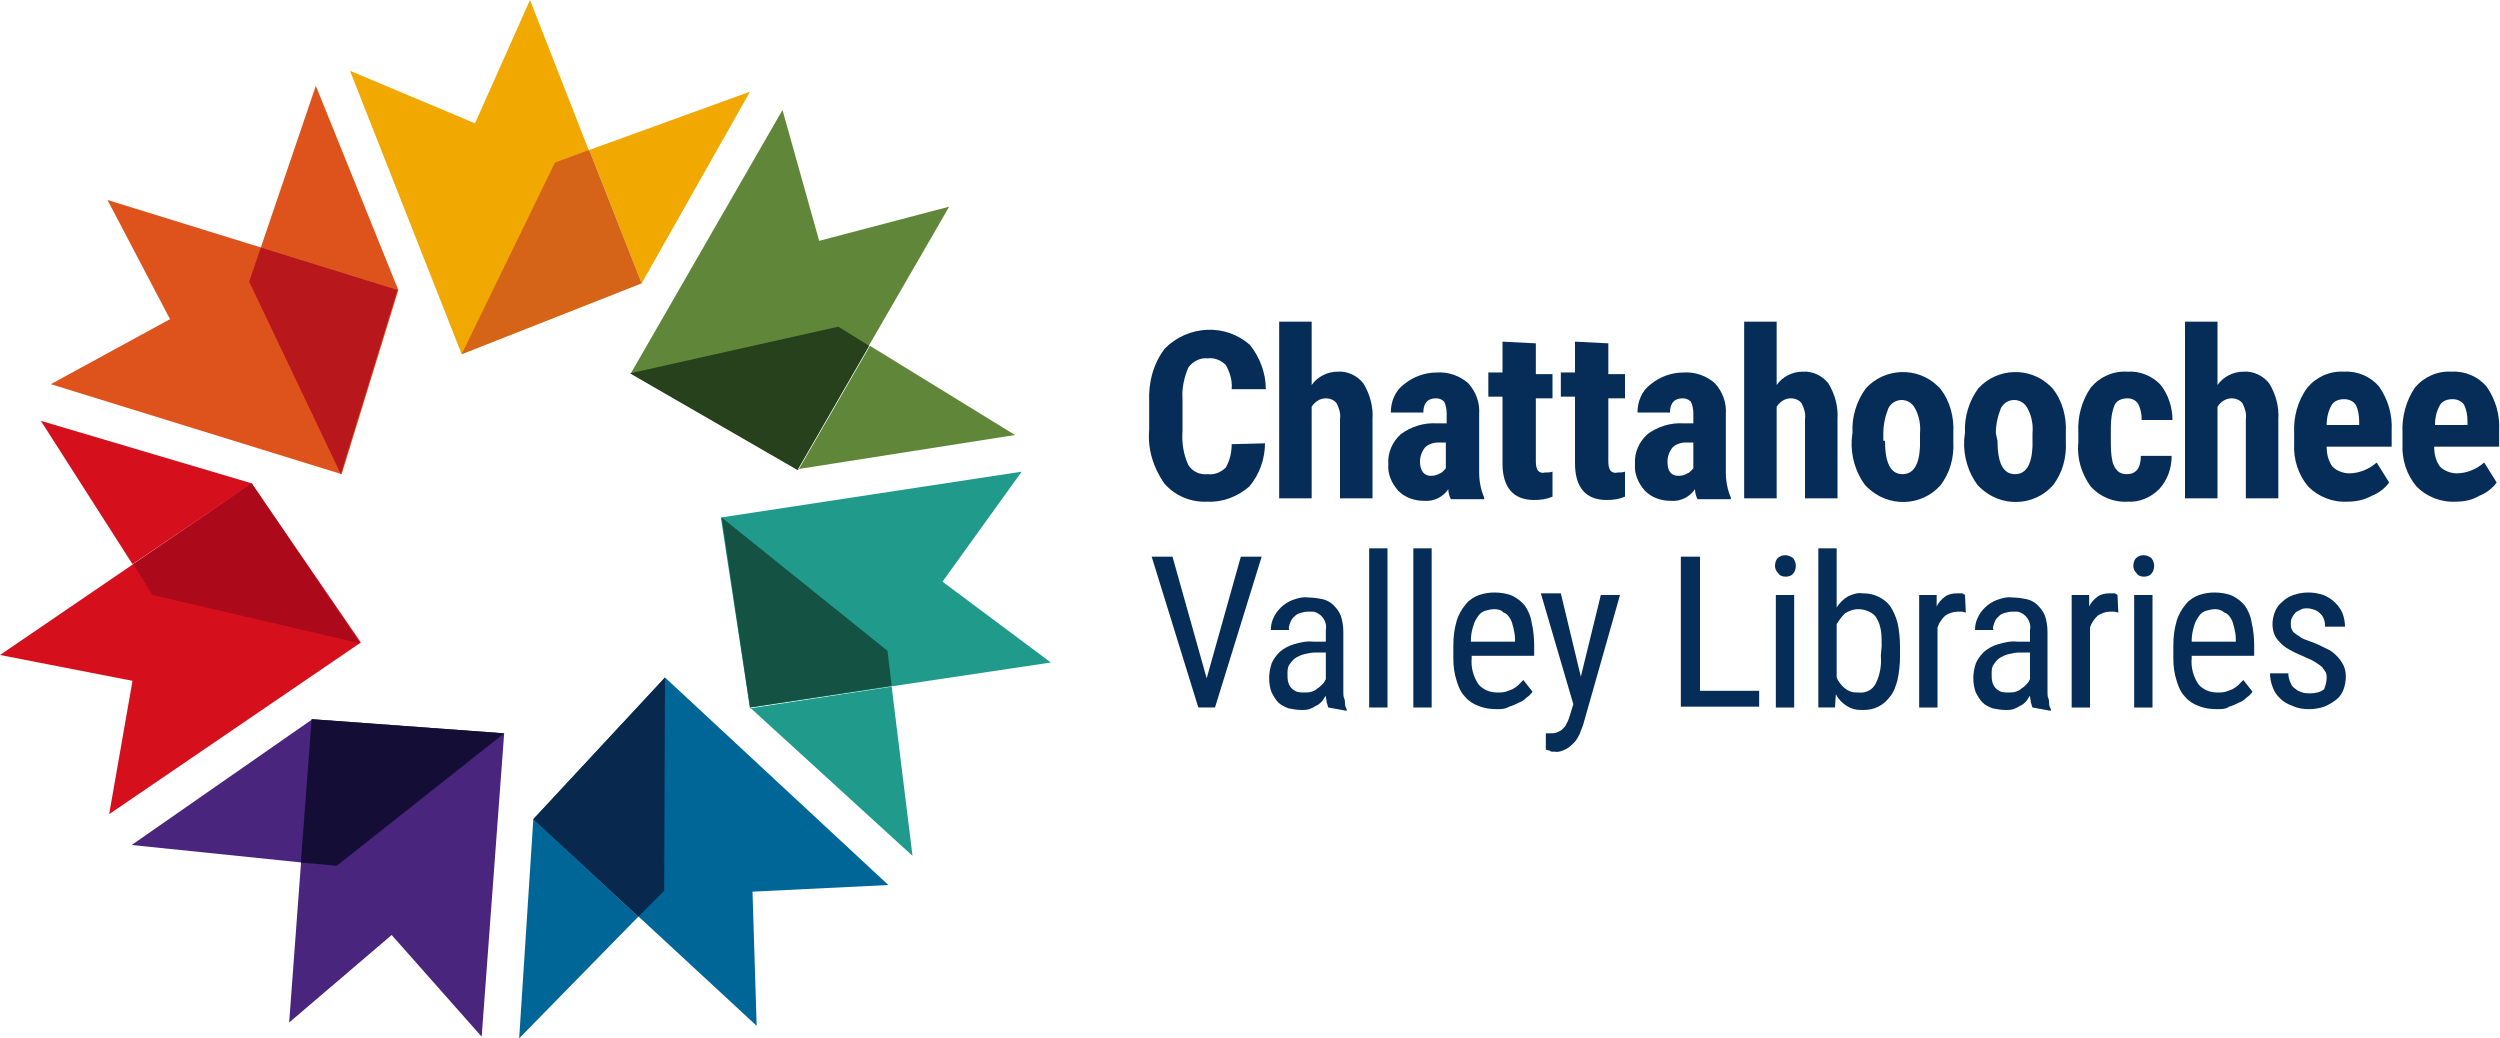
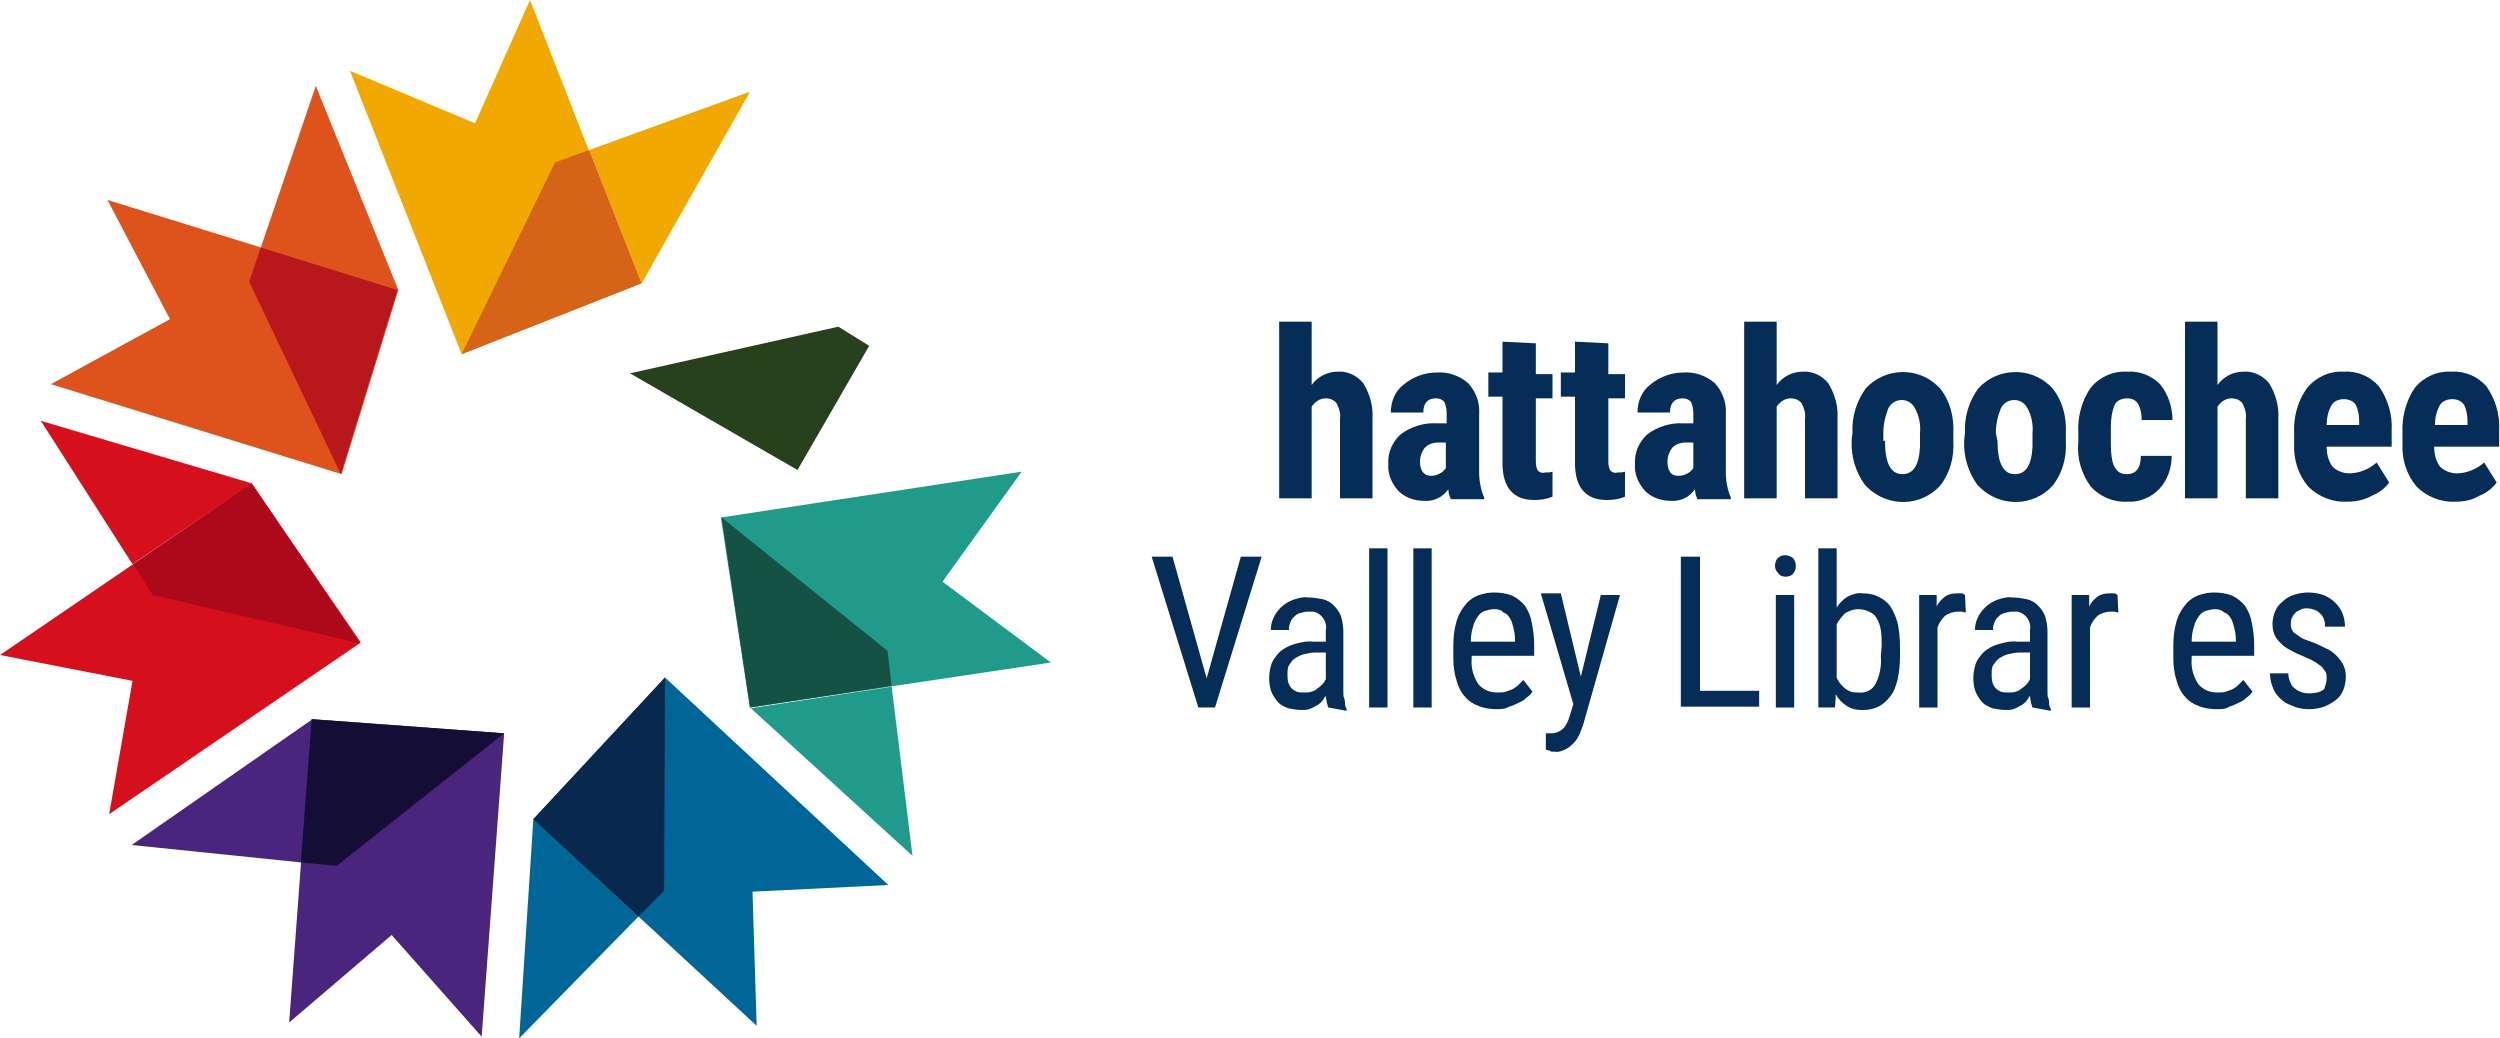
<svg xmlns="http://www.w3.org/2000/svg" version="1.1" id="Group_6093" x="0px" y="0px" viewBox="0 0 300 124.6" style="enable-background:new 0 0 300 124.6;" xml:space="preserve">
  <style type="text/css">
	.st0{fill:#49257D;}
	.st1{fill:#140E37;}
	.st2{fill:#D60F1C;}
	.st3{fill:#AC0A1B;}
	.st4{fill:#DE531C;}
	.st5{fill:#B8181B;}
	.st6{fill:#F1A800;}
	.st7{fill:#D56418;}
	.st8{fill:#608739;}
	.st9{fill:#26411C;}
	.st10{fill:#1F9A8B;}
	.st11{fill:#145343;}
	.st12{fill:#006698;}
	.st13{fill:#08284E;}
	.st14{fill:#062D58;}
</style>
  <path id="Path_53438" class="st0" d="M15.8,101.4l20.4,2.1l1.3-17.2L15.8,101.4z M37.4,86.3l-2.7,36.4L47,112.2l10.8,12.2L60.5,88  L37.4,86.3z" />
  <path id="Path_53439" class="st1" d="M40.4,103.9L60.5,88l-23.1-1.7l-1.3,17.2L40.4,103.9z" />
  <path id="Path_53440" class="st2" d="M30.2,58L0,78.6l15.9,3.1l-2.8,16l30.2-20.6L30.2,58z M15.9,67.7L30.2,58L4.9,50.5L15.9,67.7z" />
  <path id="Path_53441" class="st3" d="M18.3,71.4l24.9,5.8L30.2,58l-14.2,9.7L18.3,71.4z" />
  <path id="Path_53442" class="st4" d="M37.9,10.3l-6.6,19.4l16.5,5.1l-6.8,22.1L6.1,46.1l14.3-7.8L12.9,24l34.9,10.8L37.9,10.3z" />
  <path id="Path_53443" class="st5" d="M29.9,33.8l11,23.1l6.8-22.1l-16.4-5.1L29.9,33.8z" />
  <path id="Path_53444" class="st6" d="M70.7,18l6.3,16l13-23L70.7,18z M63.6,0l-6.6,14.8L42,8.5l13.4,34L76.9,34L63.6,0z" />
  <path id="Path_53445" class="st7" d="M66.6,19.5l-11.2,23L77,34l-6.3-16L66.6,19.5z" />
-   <path id="Path_53446" class="st8" d="M121.8,52.2l-17.4-10.7l-8.6,14.9L75.7,44.8l18.2-31.6l4.4,15.7l15.6-4.1L95.7,56.3L121.8,52.2  z" />
  <path id="Path_53447" class="st9" d="M100.6,39.2l-25,5.6l20.1,11.6l8.6-14.9L100.6,39.2z" />
  <path id="Path_53448" class="st10" d="M109.5,102.7L107,82.4l-17,2.6l-3.5-22.9l36.1-5.5l-9.5,13.2l13,9.7L90,84.9L109.5,102.7z" />
  <path id="Path_53449" class="st11" d="M106.5,78.1l-19.9-16L90,84.9l17-2.6L106.5,78.1z" />
  <path id="Path_53450" class="st12" d="M62.3,124.6L76.6,110L64,98.3L62.3,124.6z M64,98.3l26.8,24.8L90.3,107l16.3-0.8L79.8,81.3  L64,98.3z" />
  <path id="Path_53451" class="st13" d="M79.7,106.9l0.1-25.6L64,98.3L76.6,110L79.7,106.9z" />
  <g id="Group_6092">
    <g>
      <g id="Group_6091">
-         <path id="Path_53452" class="st14" d="M151.8,53.2c0,1.9-0.7,3.8-1.9,5.2c-1.4,1.2-3.2,1.9-5,1.8c-2,0.1-3.9-0.7-5.2-2.2     c-1.3-1.9-2-4.1-1.8-6.4v-3.4c-0.1-2.3,0.5-4.6,1.9-6.4c2.8-2.8,7.3-3,10.2-0.4c1.2,1.5,1.9,3.4,1.9,5.3h-4.1     c0.1-1-0.2-2-0.7-2.9c-0.6-0.6-1.4-0.9-2.2-0.8c-0.9-0.1-1.8,0.4-2.3,1.1c-0.5,1.2-0.8,2.5-0.7,3.8v3.8c-0.1,1.4,0.1,2.8,0.7,4.1     c0.5,0.8,1.4,1.2,2.3,1.1c0.8,0.1,1.6-0.2,2.2-0.8c0.5-0.9,0.7-1.8,0.7-2.8L151.8,53.2z" />
        <path id="Path_53453" class="st14" d="M157.4,46.2c0.7-1,1.9-1.6,3.1-1.6c1.2-0.1,2.4,0.5,3.1,1.4c0.8,1.3,1.2,2.8,1.1,4.3v9.5     h-3.9v-9.5c0.1-0.7-0.1-1.3-0.4-1.9c-0.3-0.4-0.8-0.6-1.3-0.6c-0.7,0-1.3,0.4-1.7,1v11h-3.9V38.6h3.9L157.4,46.2z" />
        <path id="Path_53454" class="st14" d="M174.1,59.9c-0.2-0.4-0.3-0.8-0.3-1.2c-0.6,0.9-1.7,1.5-2.9,1.4c-1.2,0-2.3-0.4-3.1-1.2     c-0.8-0.9-1.3-2-1.2-3.2c-0.1-1.4,0.5-2.7,1.5-3.6c1.2-0.9,2.8-1.4,4.3-1.3h1.2v-1.2c0-0.5-0.1-1-0.3-1.4c-0.3-0.3-0.6-0.4-1-0.4     c-1,0-1.5,0.6-1.5,1.7h-3.9c0-1.3,0.5-2.6,1.6-3.4c1.1-0.9,2.5-1.4,3.9-1.4c1.4-0.1,2.8,0.4,3.8,1.3c0.9,1,1.4,2.3,1.3,3.7v7     c0,1,0.2,2.1,0.6,3v0.2L174.1,59.9z M171.7,57.1c0.4,0,0.8-0.1,1.1-0.3c0.3-0.1,0.5-0.4,0.7-0.6v-3.1h-0.9     c-0.6,0-1.2,0.2-1.6,0.6c-0.4,0.5-0.6,1.1-0.6,1.7C170.4,56.5,170.9,57.1,171.7,57.1" />
        <path id="Path_53455" class="st14" d="M184.3,41.2v3.7h2v2.9h-2v7.4c0,0.4,0,0.8,0.2,1.2c0.2,0.3,0.6,0.4,0.9,0.3     c0.3,0,0.6,0,0.9-0.1l0,3c-0.7,0.3-1.4,0.4-2.2,0.4c-2.5,0-3.8-1.5-3.8-4.4v-8h-1.7v-2.9h1.7v-3.7L184.3,41.2z" />
        <path id="Path_53456" class="st14" d="M193,41.2v3.7h2v2.9h-2v7.4c0,0.4,0,0.8,0.2,1.2c0.2,0.3,0.6,0.4,0.9,0.3     c0.3,0,0.6,0,0.9-0.1l0,3c-0.7,0.3-1.4,0.4-2.2,0.4c-2.5,0-3.8-1.5-3.8-4.4v-8h-1.7v-2.9h1.7v-3.7L193,41.2z" />
        <path id="Path_53457" class="st14" d="M203.7,59.9c-0.2-0.4-0.3-0.8-0.3-1.2c-0.6,0.9-1.7,1.5-2.9,1.4c-1.2,0-2.3-0.4-3.1-1.2     c-0.8-0.9-1.3-2-1.2-3.2c-0.1-1.4,0.5-2.7,1.5-3.6c1.2-0.9,2.8-1.4,4.3-1.3h1.2v-1.2c0-0.5-0.1-1-0.3-1.4c-0.3-0.3-0.6-0.4-1-0.4     c-1,0-1.5,0.6-1.5,1.7h-3.9c0-1.3,0.5-2.6,1.6-3.4c1.1-0.9,2.5-1.4,3.9-1.4c1.4-0.1,2.8,0.4,3.8,1.3c0.9,1,1.4,2.3,1.3,3.7v7     c0,1,0.2,2.1,0.6,3v0.2L203.7,59.9z M201.4,57.1c0.4,0,0.8-0.1,1.1-0.3c0.3-0.1,0.5-0.4,0.7-0.6v-3.1h-0.9     c-0.6,0-1.2,0.2-1.6,0.6c-0.4,0.5-0.6,1.1-0.6,1.7C200.1,56.5,200.5,57.1,201.4,57.1" />
        <path id="Path_53458" class="st14" d="M213.2,46.2c0.7-1,1.9-1.6,3.1-1.6c1.2-0.1,2.4,0.5,3.1,1.4c0.8,1.3,1.2,2.8,1.1,4.3v9.5     h-3.9v-9.5c0.1-0.7-0.1-1.3-0.4-1.9c-0.3-0.4-0.8-0.6-1.3-0.6c-0.7,0-1.3,0.4-1.7,1v11h-3.9V38.6h3.9L213.2,46.2z" />
        <path id="Path_53459" class="st14" d="M222.3,51.9c-0.1-1.9,0.5-3.8,1.6-5.3c2.3-2.5,6.2-2.6,8.6-0.3c0.1,0.1,0.2,0.2,0.3,0.3     c1.2,1.5,1.7,3.4,1.6,5.4v1c0.1,1.9-0.4,3.8-1.6,5.3c-2.3,2.5-6.2,2.6-8.7,0.2c-0.1-0.1-0.2-0.2-0.3-0.3     c-1.1-1.5-1.7-3.4-1.6-5.4L222.3,51.9z M226.2,52.9c0,2.7,0.7,4,2.1,4c1.3,0,2-1.1,2.1-3.3l0-1.6c0.1-1-0.1-2.1-0.6-3     c-0.3-0.6-0.9-1-1.6-1c-0.7,0-1.3,0.4-1.6,1c-0.4,1-0.6,2-0.6,3V52.9z" />
        <path id="Path_53460" class="st14" d="M235.8,51.9c-0.1-1.9,0.5-3.8,1.6-5.3c2.3-2.5,6.2-2.6,8.6-0.3c0.1,0.1,0.2,0.2,0.3,0.3     c1.2,1.5,1.7,3.4,1.6,5.4v1c0.1,1.9-0.4,3.8-1.6,5.3c-2.3,2.5-6.2,2.6-8.7,0.2c-0.1-0.1-0.2-0.2-0.3-0.3     c-1.1-1.5-1.7-3.4-1.6-5.4L235.8,51.9z M239.7,52.9c0,2.7,0.7,4,2.1,4c1.3,0,2-1.1,2.1-3.3l0-1.6c0.1-1-0.1-2.1-0.6-3     c-0.3-0.6-0.9-1-1.6-1c-0.7,0-1.3,0.4-1.6,1c-0.4,1-0.6,2-0.6,3L239.7,52.9z" />
        <path id="Path_53461" class="st14" d="M255.2,56.9c1.1,0,1.7-0.7,1.7-2.2h3.7c0,1.5-0.5,2.9-1.5,4c-1,1-2.4,1.6-3.8,1.5     c-1.7,0.1-3.3-0.6-4.4-1.8c-1.1-1.5-1.7-3.4-1.5-5.3v-1.2c-0.1-1.9,0.4-3.8,1.5-5.4c1.1-1.3,2.7-2,4.4-1.9     c1.5-0.1,2.9,0.5,3.9,1.5c1,1.2,1.5,2.8,1.5,4.3h-3.7c0-0.7-0.1-1.3-0.4-1.9c-0.3-0.5-0.8-0.7-1.3-0.7c-0.6,0-1.2,0.2-1.5,0.7     c-0.4,0.9-0.5,1.9-0.5,2.8v1.5c0,0.9,0,1.7,0.2,2.6c0.1,0.4,0.3,0.8,0.6,1.1C254.4,56.8,254.8,56.9,255.2,56.9" />
        <path id="Path_53462" class="st14" d="M266.1,46.2c0.7-1,1.9-1.6,3.1-1.6c1.2-0.1,2.4,0.5,3.1,1.4c0.8,1.3,1.2,2.8,1.1,4.3v9.5     h-3.9v-9.5c0.1-0.7-0.1-1.3-0.4-1.9c-0.3-0.4-0.8-0.6-1.3-0.6c-0.7,0-1.3,0.4-1.7,1v11h-3.9V38.6h3.9L266.1,46.2z" />
        <path id="Path_53463" class="st14" d="M281.7,60.2c-1.8,0.1-3.5-0.6-4.7-1.8c-1.2-1.4-1.8-3.3-1.7-5.1V52     c-0.1-1.9,0.4-3.9,1.6-5.5c1.1-1.3,2.7-2,4.4-1.9c1.6-0.1,3.2,0.6,4.2,1.8c1.1,1.6,1.6,3.4,1.5,5.3v1.9h-7.8     c0,0.9,0.2,1.7,0.7,2.4c0.5,0.5,1.3,0.8,2,0.8c1.2,0,2.4-0.5,3.3-1.3l1.5,2.4c-0.5,0.7-1.3,1.3-2.1,1.6     C283.7,60,282.7,60.2,281.7,60.2 M279.2,51h3.9v-0.4c0-0.7-0.1-1.4-0.4-2c-0.3-0.5-0.9-0.7-1.4-0.7c-0.6,0-1.2,0.2-1.5,0.7     C279.4,49.3,279.2,50.1,279.2,51" />
        <path id="Path_53464" class="st14" d="M294.7,60.2c-1.8,0.1-3.5-0.6-4.7-1.8c-1.2-1.4-1.8-3.3-1.7-5.1V52     c-0.1-1.9,0.4-3.9,1.5-5.5c1.1-1.3,2.7-2,4.4-1.9c1.6-0.1,3.2,0.6,4.2,1.8c1.1,1.6,1.6,3.4,1.5,5.3v1.9h-7.8     c0,0.9,0.2,1.7,0.7,2.4c0.5,0.5,1.3,0.8,2,0.8c1.2,0,2.4-0.5,3.3-1.3l1.5,2.4c-0.5,0.7-1.3,1.3-2.1,1.6     C296.7,60,295.7,60.2,294.7,60.2 M292.2,51h3.9v-0.4c0-0.7-0.1-1.4-0.4-2c-0.3-0.5-0.9-0.7-1.4-0.7c-0.6,0-1.2,0.2-1.5,0.7     C292.4,49.3,292.2,50.1,292.2,51" />
        <path id="Path_53465" class="st14" d="M144.8,81.4l4.1-14.6h2.5l-5.6,18.1h-2l-5.6-18.1h2.5L144.8,81.4z" />
        <path id="Path_53466" class="st14" d="M159.4,84.9c-0.1-0.2-0.1-0.4-0.2-0.6c0-0.3-0.1-0.5-0.1-0.8c-0.2,0.2-0.3,0.5-0.5,0.7     c-0.2,0.2-0.4,0.4-0.7,0.5c-0.3,0.2-0.5,0.3-0.8,0.4c-0.3,0.1-0.6,0.1-0.9,0.1c-0.5,0-1.1-0.1-1.6-0.2c-0.5-0.2-0.9-0.4-1.2-0.7     c-0.3-0.3-0.6-0.8-0.8-1.2c-0.2-0.5-0.3-1.1-0.3-1.7c0-0.6,0.1-1.2,0.3-1.8c0.2-0.5,0.6-1,1-1.4c0.5-0.4,1-0.7,1.7-0.9     c0.7-0.2,1.5-0.4,2.3-0.3h1.5v-1.4c0.2-1-0.5-2-1.5-2.2c-0.2,0-0.5,0-0.7,0c-0.3,0-0.6,0.1-1,0.2c-0.3,0.1-0.5,0.3-0.7,0.5     c-0.2,0.2-0.3,0.4-0.4,0.7c-0.1,0.3-0.2,0.5-0.1,0.8h-2.2c0-0.5,0.1-1,0.3-1.4c0.2-0.5,0.5-0.9,0.9-1.3c0.4-0.4,0.9-0.7,1.4-0.9     c0.6-0.2,1.2-0.4,1.9-0.3c0.6,0,1.2,0.1,1.7,0.2c0.5,0.1,1,0.4,1.3,0.7c0.4,0.4,0.7,0.8,0.9,1.3c0.2,0.6,0.3,1.3,0.3,1.9v6.6     c0,0.2,0,0.5,0,0.7c0,0.2,0,0.5,0.1,0.7s0.1,0.5,0.1,0.7c0,0.2,0.1,0.4,0.2,0.6v0.2L159.4,84.9z M156.5,83.1c0.3,0,0.6,0,0.9-0.1     c0.3-0.1,0.5-0.2,0.7-0.4c0.2-0.1,0.4-0.3,0.6-0.5c0.2-0.2,0.3-0.4,0.4-0.6v-3.2h-1.2c-0.5,0-1,0.1-1.4,0.2     c-0.4,0.1-0.8,0.3-1.1,0.5c-0.3,0.2-0.5,0.5-0.7,0.8c-0.2,0.3-0.2,0.7-0.2,1.1c0,0.3,0,0.7,0.1,1c0.1,0.3,0.2,0.5,0.4,0.7     c0.2,0.2,0.4,0.3,0.6,0.4C155.9,83.1,156.2,83.1,156.5,83.1" />
        <rect id="Rectangle_3039" x="164.3" y="65.8" class="st14" width="2.2" height="19.1" />
        <rect id="Rectangle_3040" x="169.6" y="65.8" class="st14" width="2.2" height="19.1" />
        <path id="Path_53467" class="st14" d="M179.6,85.1c-0.7,0-1.5-0.1-2.2-0.4c-0.6-0.2-1.2-0.6-1.6-1.1c-0.5-0.5-0.8-1.2-1-1.9     c-0.3-0.9-0.4-1.8-0.4-2.7v-1.5c0-1,0.1-2,0.4-3c0.2-0.7,0.6-1.4,1.1-2c0.4-0.5,1-0.9,1.6-1.1c0.6-0.2,1.2-0.3,1.8-0.3     c0.7,0,1.5,0.1,2.2,0.4c0.6,0.3,1.1,0.7,1.5,1.2c0.4,0.6,0.7,1.3,0.8,2c0.2,0.9,0.3,1.8,0.3,2.7v1.3h-7.5v0.3     c-0.1,1.1,0.2,2.2,0.8,3.1c0.6,0.7,1.4,1,2.3,1c0.3,0,0.7,0,1-0.1c0.3-0.1,0.6-0.2,0.8-0.3c0.2-0.1,0.5-0.3,0.7-0.5     c0.2-0.2,0.4-0.4,0.6-0.6l1.1,1.4c-0.2,0.3-0.4,0.5-0.7,0.7c-0.3,0.3-0.6,0.5-0.9,0.6c-0.4,0.2-0.8,0.4-1.2,0.5     C180.6,85.1,180.1,85.1,179.6,85.1 M179.3,73.1c-0.4,0-0.7,0.1-1.1,0.2c-0.3,0.1-0.6,0.3-0.8,0.6c-0.3,0.4-0.5,0.8-0.6,1.2     c-0.2,0.6-0.3,1.2-0.3,1.9h5.3v-0.3c0-0.5-0.1-1-0.2-1.4c-0.1-0.4-0.2-0.8-0.4-1.1c-0.2-0.3-0.4-0.6-0.8-0.7     C180.2,73.2,179.7,73.1,179.3,73.1" />
        <path id="Path_53468" class="st14" d="M189.7,81.2l2.4-9.8h2.3L190,86.9c-0.1,0.4-0.3,0.7-0.4,1.1c-0.2,0.4-0.4,0.8-0.7,1.1     c-0.3,0.3-0.6,0.6-1,0.8c-0.4,0.2-0.9,0.4-1.3,0.3c-0.1,0-0.2,0-0.3,0c-0.1,0-0.2,0-0.3-0.1s-0.2,0-0.3-0.1c-0.1,0-0.2,0-0.2-0.1     v-1.9c0.1,0,0.2,0,0.2,0c0.1,0,0.2,0,0.2,0c0.3,0,0.6,0,0.9-0.1c0.2-0.1,0.5-0.2,0.7-0.4c0.2-0.2,0.4-0.4,0.5-0.7     c0.2-0.3,0.3-0.7,0.4-1l0.4-1.3l-3.9-13.3h2.4L189.7,81.2z" />
        <path id="Path_53469" class="st14" d="M204,82.9h7.1v1.9h-9.4V66.8h2.3V82.9z" />
        <path id="Path_53470" class="st14" d="M213,67.9c0-0.3,0.1-0.7,0.3-0.9c0.5-0.5,1.3-0.5,1.9,0c0,0,0,0,0,0     c0.2,0.3,0.3,0.6,0.3,0.9c0,0.3-0.1,0.7-0.3,0.9c-0.2,0.3-0.6,0.4-0.9,0.4c-0.4,0-0.7-0.1-0.9-0.4C213.1,68.5,213,68.2,213,67.9      M215.3,84.9h-2.2V71.4h2.2V84.9z" />
        <path id="Path_53471" class="st14" d="M228,78.8c0,0.9-0.1,1.9-0.3,2.8c-0.2,0.7-0.4,1.4-0.9,2c-0.4,0.5-0.8,0.9-1.4,1.2     c-0.6,0.3-1.2,0.4-1.9,0.4c-0.7,0-1.3-0.1-1.9-0.5c-0.5-0.3-1-0.8-1.3-1.4l-0.1,1.6h-2V65.8h2.2v7.1c0.3-0.5,0.8-1,1.3-1.3     c0.6-0.3,1.2-0.5,1.8-0.4c0.7,0,1.3,0.1,1.9,0.4c0.6,0.3,1,0.6,1.4,1.1c0.4,0.6,0.7,1.3,0.9,2c0.2,0.9,0.3,1.9,0.3,2.9L228,78.8z      M225.8,77.5c0-0.7,0-1.3-0.1-1.9c-0.1-0.5-0.2-0.9-0.5-1.4c-0.2-0.4-0.5-0.6-0.9-0.8c-0.4-0.2-0.9-0.3-1.3-0.3     c-0.6,0-1.1,0.2-1.6,0.5c-0.4,0.4-0.7,0.8-1,1.3v6.4c0.1,0.3,0.3,0.5,0.4,0.7c0.2,0.2,0.3,0.4,0.6,0.6c0.2,0.2,0.5,0.3,0.7,0.4     c0.3,0.1,0.6,0.1,0.9,0.1c0.9,0.1,1.7-0.3,2.1-1.1c0.5-1,0.7-2.2,0.6-3.3L225.8,77.5z" />
        <path id="Path_53472" class="st14" d="M235.9,73.5c-0.2,0-0.3-0.1-0.5-0.1c-0.1,0-0.3,0-0.5,0c-0.5,0-1.1,0.2-1.5,0.5     c-0.4,0.4-0.7,0.8-0.9,1.4v9.6h-2.2V71.4h2.1l0,1.4c0.2-0.5,0.6-0.9,1-1.2c0.4-0.3,0.9-0.4,1.5-0.4c0.1,0,0.2,0,0.2,0     c0.1,0,0.2,0,0.3,0s0.2,0,0.2,0.1c0.1,0,0.1,0,0.2,0.1L235.9,73.5z" />
        <path id="Path_53473" class="st14" d="M243.9,84.9c-0.1-0.2-0.1-0.4-0.2-0.6c0-0.3-0.1-0.5-0.1-0.8c-0.2,0.2-0.3,0.5-0.5,0.7     c-0.2,0.2-0.4,0.4-0.7,0.5c-0.3,0.2-0.5,0.3-0.8,0.4c-0.3,0.1-0.6,0.1-0.9,0.1c-0.5,0-1.1-0.1-1.6-0.2c-0.5-0.2-0.9-0.4-1.2-0.7     c-0.3-0.3-0.6-0.8-0.8-1.2c-0.2-0.5-0.3-1.1-0.3-1.7c0-0.6,0.1-1.2,0.3-1.8c0.2-0.5,0.6-1,1-1.4c0.5-0.4,1-0.7,1.7-0.9     c0.7-0.2,1.5-0.4,2.3-0.3h1.5v-1.4c0.2-1-0.5-2-1.5-2.2c-0.2,0-0.5,0-0.7,0c-0.3,0-0.6,0.1-1,0.2c-0.3,0.1-0.5,0.3-0.7,0.5     c-0.2,0.2-0.3,0.4-0.4,0.7c-0.1,0.3-0.2,0.5-0.1,0.8H237c0-0.5,0.1-1,0.3-1.4c0.2-0.5,0.5-0.9,0.9-1.3c0.4-0.4,0.9-0.7,1.4-0.9     c0.6-0.2,1.2-0.4,1.9-0.3c0.6,0,1.2,0.1,1.7,0.2c0.5,0.1,1,0.4,1.3,0.7c0.4,0.4,0.7,0.8,0.9,1.3c0.2,0.6,0.3,1.3,0.3,1.9v6.6     c0,0.2,0,0.5,0,0.7c0,0.2,0,0.5,0.1,0.7s0.1,0.5,0.1,0.7c0,0.2,0.1,0.4,0.2,0.6v0.2L243.9,84.9z M241,83.1c0.3,0,0.6,0,0.9-0.1     c0.3-0.1,0.5-0.2,0.7-0.4c0.2-0.1,0.4-0.3,0.6-0.5c0.2-0.2,0.3-0.4,0.4-0.6v-3.2h-1.2c-0.5,0-1,0.1-1.4,0.2     c-0.4,0.1-0.8,0.3-1.1,0.5c-0.3,0.2-0.5,0.5-0.7,0.8c-0.2,0.3-0.2,0.7-0.2,1.1c0,0.3,0,0.7,0.1,1c0.1,0.3,0.2,0.5,0.4,0.7     c0.2,0.2,0.4,0.3,0.6,0.4C240.4,83.1,240.7,83.1,241,83.1" />
        <path id="Path_53474" class="st14" d="M254.2,73.5c-0.2,0-0.3-0.1-0.5-0.1c-0.1,0-0.3,0-0.5,0c-0.5,0-1.1,0.2-1.5,0.5     c-0.4,0.4-0.7,0.8-0.9,1.4v9.6h-2.2V71.4h2.1l0,1.4c0.2-0.5,0.6-0.9,1-1.2c0.4-0.3,0.9-0.4,1.5-0.4c0.1,0,0.2,0,0.2,0     c0.1,0,0.2,0,0.3,0s0.2,0,0.2,0.1c0.1,0,0.1,0,0.2,0.1L254.2,73.5z" />
-         <path id="Path_53475" class="st14" d="M256,67.9c0-0.3,0.1-0.7,0.3-0.9c0.5-0.5,1.3-0.5,1.9,0c0,0,0,0,0,0     c0.2,0.3,0.3,0.6,0.3,0.9c0,0.3-0.1,0.7-0.3,0.9c-0.2,0.3-0.6,0.4-0.9,0.4c-0.4,0-0.7-0.1-0.9-0.4C256.1,68.5,256,68.2,256,67.9      M258.3,84.9h-2.2V71.4h2.2V84.9z" />
        <path id="Path_53476" class="st14" d="M266,85.1c-0.7,0-1.5-0.1-2.2-0.4c-0.6-0.2-1.2-0.6-1.6-1.1c-0.5-0.5-0.8-1.2-1-1.9     c-0.3-0.9-0.4-1.8-0.4-2.7v-1.5c0-1,0.1-2,0.4-3c0.2-0.7,0.6-1.4,1.1-2c0.4-0.5,1-0.9,1.6-1.1c0.6-0.2,1.2-0.3,1.8-0.3     c0.7,0,1.5,0.1,2.2,0.4c0.6,0.3,1.1,0.7,1.5,1.2c0.4,0.6,0.7,1.3,0.8,2c0.2,0.9,0.3,1.8,0.3,2.7v1.3H263v0.3     c-0.1,1.1,0.2,2.2,0.8,3.1c0.6,0.7,1.4,1,2.3,1c0.3,0,0.7,0,1-0.1c0.3-0.1,0.6-0.2,0.8-0.3c0.2-0.1,0.5-0.3,0.7-0.5     c0.2-0.2,0.4-0.4,0.6-0.6l1.1,1.4c-0.2,0.3-0.4,0.5-0.7,0.7c-0.3,0.3-0.6,0.5-0.9,0.6c-0.4,0.2-0.8,0.4-1.2,0.5     C267.1,85.1,266.6,85.1,266,85.1 M265.8,73.1c-0.4,0-0.7,0.1-1.1,0.2c-0.3,0.1-0.6,0.3-0.8,0.6c-0.3,0.4-0.5,0.8-0.6,1.2     c-0.2,0.6-0.3,1.2-0.3,1.9h5.3v-0.3c0-0.5-0.1-1-0.2-1.4c-0.1-0.4-0.2-0.8-0.4-1.1c-0.2-0.3-0.4-0.6-0.8-0.7     C266.6,73.2,266.2,73.1,265.8,73.1" />
        <path id="Path_53477" class="st14" d="M279.2,81.4c0-0.2,0-0.5-0.1-0.7c-0.1-0.2-0.3-0.4-0.4-0.6c-0.2-0.2-0.5-0.4-0.8-0.6     c-0.3-0.2-0.7-0.4-1.2-0.6c-0.6-0.3-1.2-0.5-1.7-0.8c-0.4-0.2-0.9-0.5-1.2-0.8c-0.3-0.3-0.6-0.6-0.8-1c-0.2-0.4-0.3-0.9-0.3-1.4     c0-0.5,0.1-1,0.3-1.5c0.2-0.5,0.5-0.9,0.9-1.2c0.4-0.4,0.8-0.6,1.3-0.8c0.6-0.2,1.2-0.3,1.8-0.3c0.6,0,1.2,0.1,1.8,0.3     c0.5,0.2,1,0.5,1.4,0.9c0.4,0.4,0.7,0.8,0.9,1.3c0.2,0.5,0.3,1.1,0.3,1.6H279c0-0.3,0-0.5-0.1-0.8c-0.1-0.3-0.2-0.5-0.4-0.7     c-0.2-0.2-0.4-0.4-0.7-0.5c-0.3-0.1-0.6-0.2-0.9-0.2c-0.3,0-0.6,0-0.9,0.2c-0.2,0.1-0.5,0.2-0.6,0.4c-0.2,0.2-0.3,0.4-0.4,0.6     c-0.1,0.2-0.1,0.5-0.1,0.7c0,0.2,0,0.4,0.1,0.6c0.1,0.2,0.2,0.4,0.4,0.5c0.2,0.2,0.5,0.3,0.7,0.5c0.3,0.2,0.7,0.3,1.2,0.5     c0.6,0.2,1.2,0.5,1.8,0.8c0.5,0.2,0.9,0.5,1.3,0.9c0.3,0.3,0.6,0.7,0.8,1.1c0.2,0.4,0.3,0.9,0.3,1.4c0,0.5-0.1,1.1-0.3,1.6     c-0.2,0.5-0.5,0.9-0.9,1.2c-0.4,0.3-0.9,0.6-1.4,0.8c-0.6,0.2-1.2,0.3-1.8,0.3c-0.7,0-1.4-0.1-2-0.4c-0.6-0.2-1.1-0.5-1.5-0.9     c-0.4-0.4-0.7-0.8-0.9-1.4c-0.2-0.5-0.3-1.1-0.3-1.6h2.2c0,0.4,0.1,0.8,0.3,1.2c0.1,0.3,0.3,0.5,0.6,0.7c0.2,0.2,0.5,0.3,0.8,0.4     c0.3,0.1,0.6,0.1,0.9,0.1c0.6,0,1.2-0.1,1.7-0.5C279,82.4,279.2,81.9,279.2,81.4" />
      </g>
    </g>
  </g>
</svg>